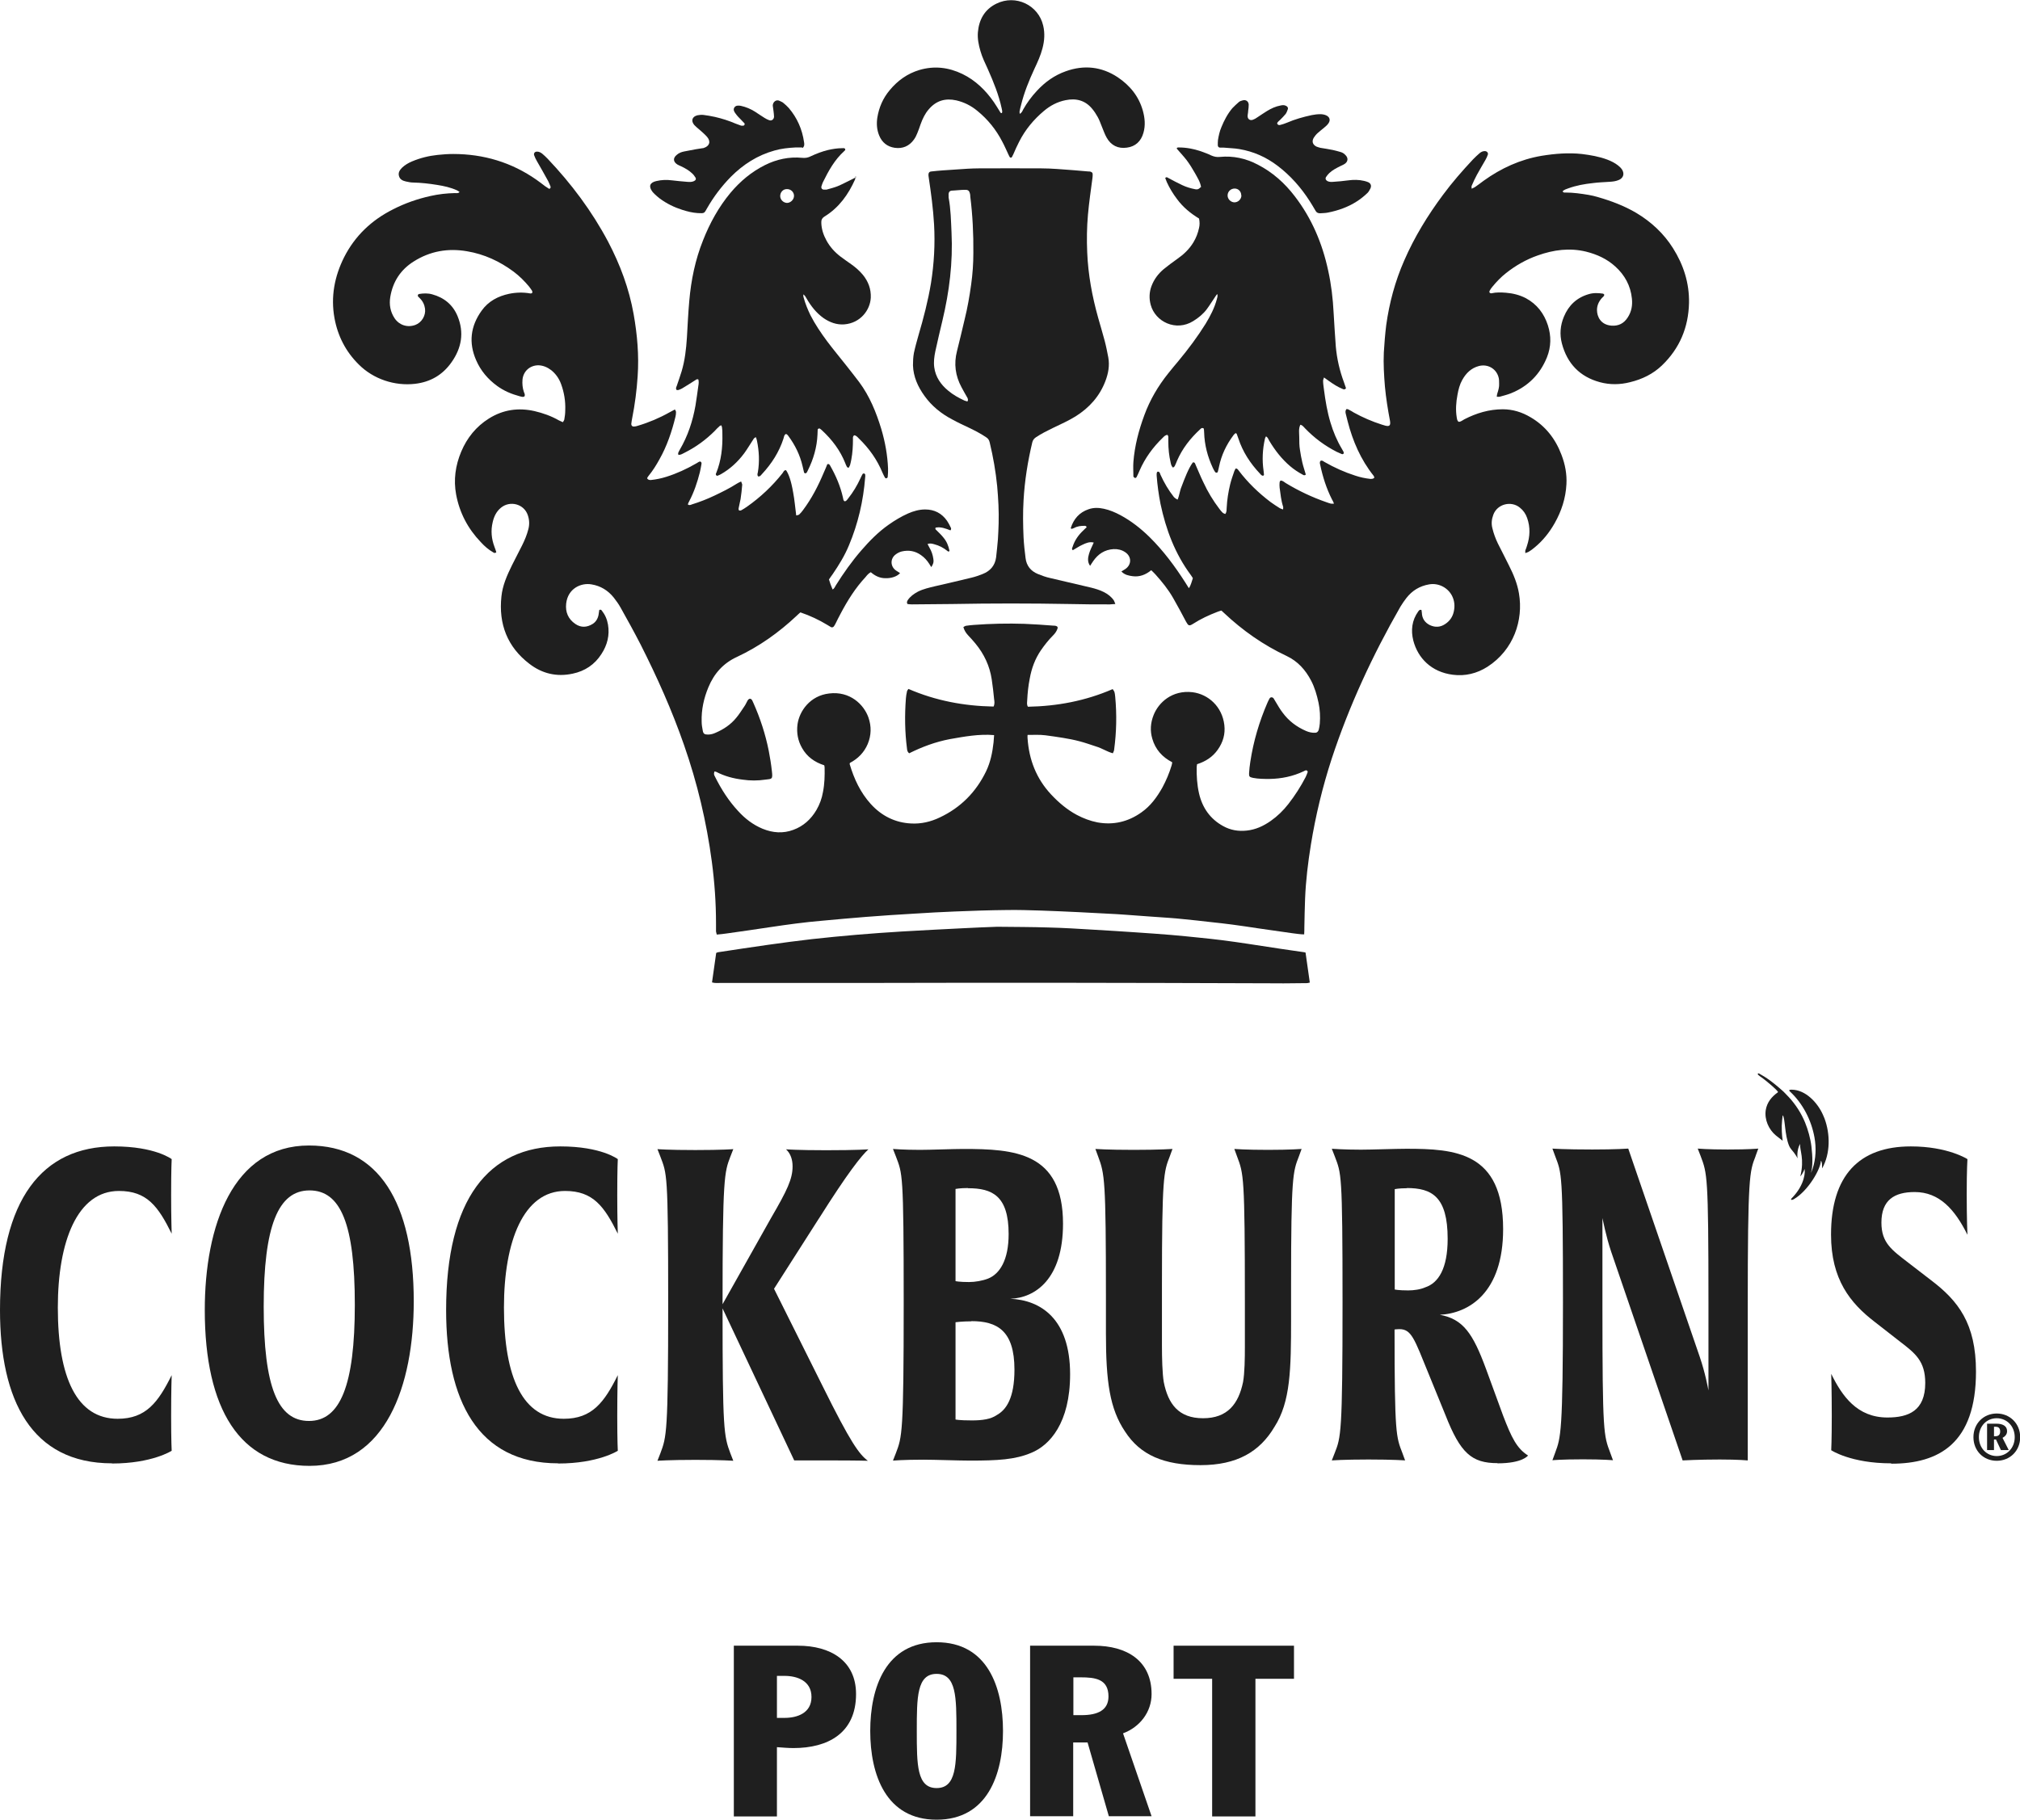
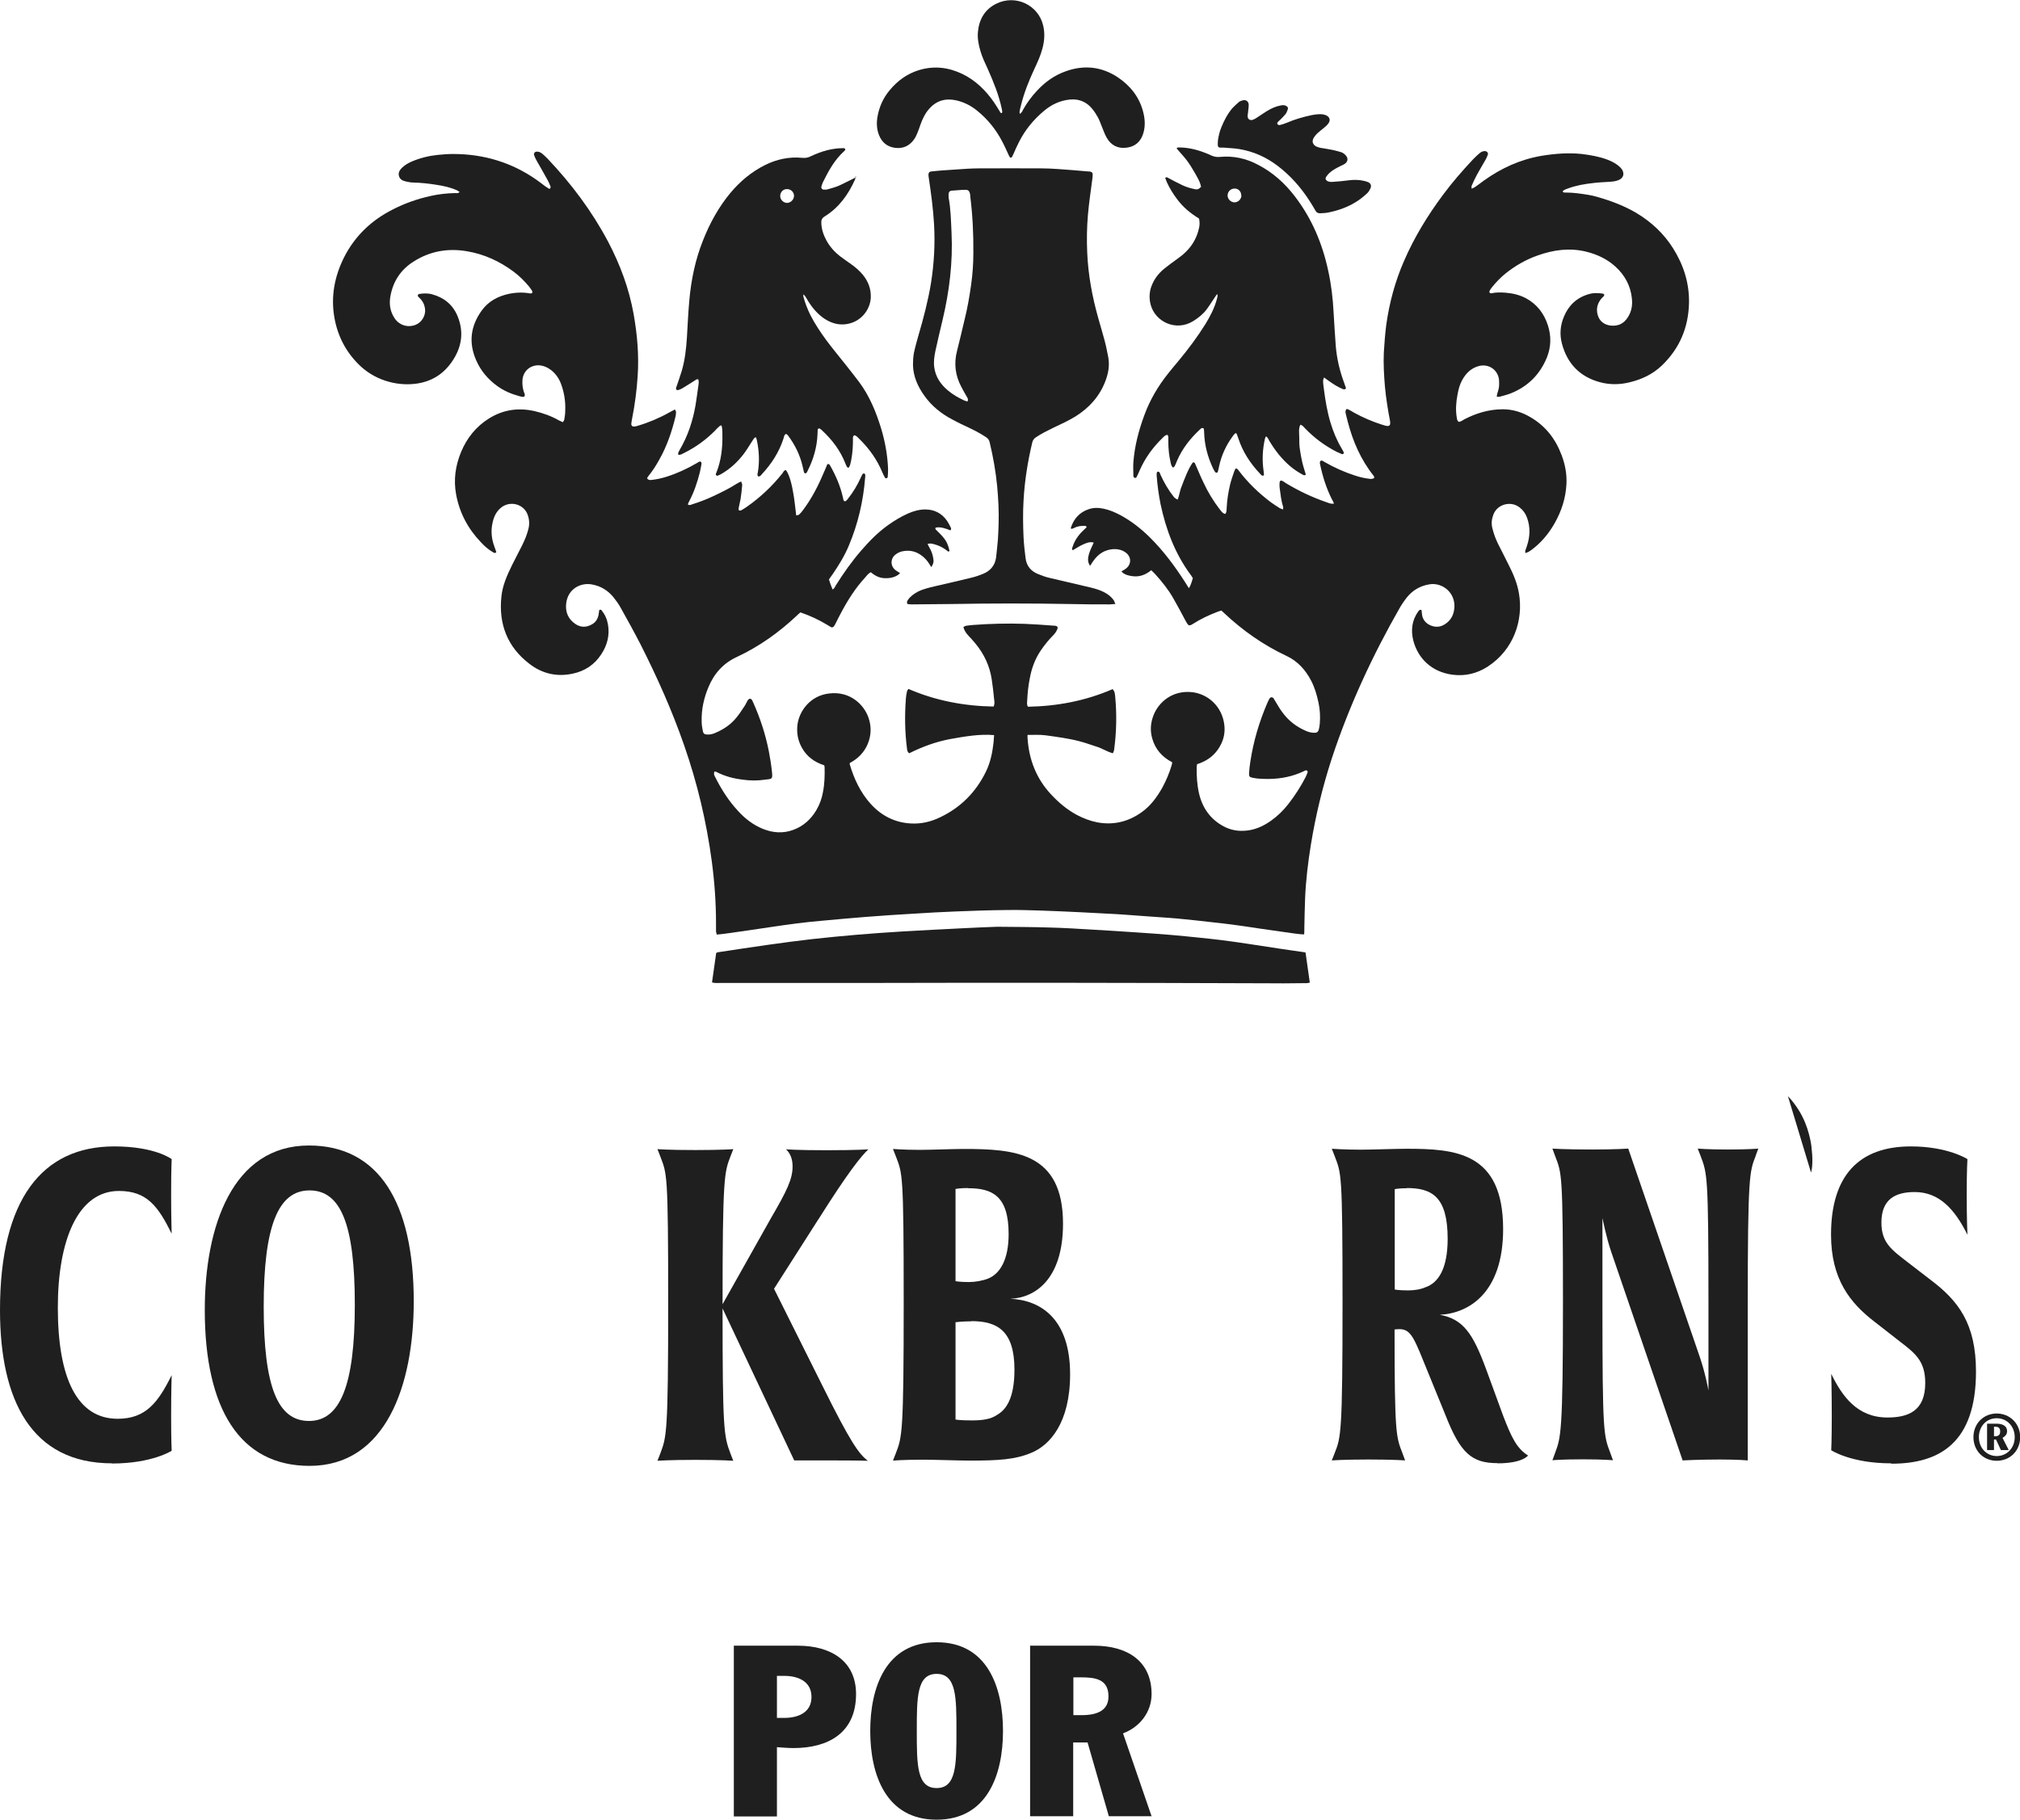
<svg xmlns="http://www.w3.org/2000/svg" viewBox="0 0 111.07 100.08">
  <defs>
    <style>.d{fill:#1f1f1f;}</style>
  </defs>
  <g id="a" />
  <g id="b">
    <g id="c">
      <g>
        <path class="d" d="M64.45,41.92c-.54-.28-.92-.7-1.09-1.29-.13-.44-.1-.87,.07-1.3,.27-.69,1.02-1.39,2.14-1.26,.87,.11,1.63,.79,1.75,1.8,.06,.5-.07,.95-.36,1.36-.28,.4-.67,.65-1.14,.8,0,.05-.02,.1-.02,.15-.01,.49,.02,.98,.13,1.46,.18,.78,.61,1.4,1.32,1.79,.41,.23,.85,.3,1.3,.25,.49-.05,.92-.25,1.32-.53,.37-.26,.69-.57,.97-.93,.36-.46,.68-.96,.95-1.48,.04-.09,.08-.18,.11-.27,.02-.06-.05-.12-.11-.1-.04,.01-.07,.03-.11,.05-.59,.28-1.22,.41-1.88,.42-.3,0-.61,0-.91-.06-.18-.04-.22-.07-.21-.25,.01-.22,.04-.43,.07-.64,.17-1.12,.49-2.2,.94-3.24,.04-.08,.07-.16,.12-.24,.05-.08,.16-.08,.22,0,.04,.06,.08,.14,.12,.2,.12,.2,.24,.41,.38,.59,.33,.45,.77,.78,1.28,1,.16,.07,.33,.11,.51,.1,.1,0,.16-.07,.19-.16,.03-.11,.05-.23,.06-.35,.03-.38,.01-.76-.07-1.14-.09-.42-.21-.84-.41-1.22-.31-.59-.73-1.06-1.34-1.35-1.28-.6-2.42-1.4-3.45-2.37-.04-.04-.09-.08-.14-.13-.07,.02-.15,.04-.22,.07-.47,.18-.92,.39-1.34,.66-.22,.14-.26,.1-.38-.11-.23-.44-.47-.88-.72-1.32-.27-.47-.61-.89-.97-1.29-.07-.08-.15-.15-.23-.23-.3,.25-.64,.38-1.02,.33-.22-.03-.44-.07-.62-.26,.08-.05,.14-.09,.21-.13,.36-.24,.36-.69,0-.93-.19-.13-.41-.18-.64-.17-.49,.03-.85,.27-1.12,.66-.05,.08-.11,.16-.17,.26-.16-.22-.12-.45-.06-.66,.06-.21,.17-.41,.26-.62-.23-.06-.43,.03-.62,.12-.18,.08-.35,.2-.53,.3-.08-.06-.03-.13-.01-.19,.11-.35,.32-.65,.59-.9,.06-.06,.12-.12,.18-.17-.02-.08-.08-.08-.12-.08-.2,0-.39,.02-.57,.12-.05,.02-.1,.04-.15,.05-.02-.03-.04-.05-.03-.06,.16-.49,.47-.85,.97-1.02,.28-.1,.56-.09,.84-.03,.33,.07,.63,.2,.93,.36,.59,.32,1.11,.73,1.59,1.2,.76,.75,1.39,1.6,1.96,2.49,.06,.1,.12,.2,.2,.32,.12-.17,.15-.36,.22-.55-.04-.06-.07-.12-.11-.17-.87-1.17-1.37-2.5-1.67-3.92-.1-.51-.17-1.02-.21-1.54-.01-.15,.01-.23,.07-.23,.1,0,.11,.1,.14,.17,.2,.44,.44,.85,.74,1.23q.06,.07,.2,.14c.1-.23,.12-.49,.22-.72,.09-.23,.17-.46,.27-.68,.1-.23,.21-.46,.35-.65,.11-.01,.12,.06,.14,.11,.15,.33,.28,.67,.44,.99,.24,.52,.53,1,.88,1.46,.05,.07,.11,.14,.17,.2,.04,.04,.1,.06,.15,.08,.09-.11,.07-.24,.08-.35,.02-.43,.09-.86,.19-1.28,.06-.25,.15-.49,.23-.73,.02-.05,.05-.1,.07-.14,.1-.01,.13,.06,.17,.11,.5,.66,1.09,1.23,1.75,1.73,.16,.12,.34,.23,.51,.34,.05,.03,.1,.04,.18,.07,0-.07,.02-.12,0-.16-.11-.34-.14-.69-.19-1.04-.01-.1-.01-.2,0-.29,0-.03,.03-.07,.05-.1,.12,0,.2,.08,.29,.14,.71,.43,1.45,.78,2.23,1.05,.08,.03,.17,.06,.25,.08,.04,.01,.09,0,.17,0-.04-.1-.07-.17-.11-.23-.31-.61-.51-1.25-.65-1.91-.02-.07-.04-.16,.03-.22,.09-.03,.14,.03,.21,.07,.54,.31,1.1,.56,1.69,.75,.27,.09,.55,.15,.83,.18,.08,0,.16,0,.22-.07-.01-.03-.02-.07-.04-.1-.71-.89-1.15-1.91-1.43-3-.03-.13-.07-.27-.1-.4-.02-.08-.04-.17,.03-.27,.04,0,.09,0,.13,.03,.1,.05,.19,.1,.28,.16,.49,.27,1,.49,1.53,.66,.07,.02,.13,.04,.2,.06,.23,.06,.3-.01,.26-.26-.12-.63-.22-1.25-.28-1.89-.05-.62-.09-1.25-.06-1.88,.03-.5,.07-1,.13-1.49,.17-1.23,.49-2.42,.99-3.56,.56-1.29,1.29-2.48,2.13-3.61,.51-.69,1.07-1.33,1.65-1.95,.11-.12,.24-.23,.36-.34,.08-.07,.18-.12,.29-.12,.11,0,.2,.09,.17,.19-.03,.1-.08,.2-.13,.29-.15,.27-.32,.54-.47,.82-.11,.2-.2,.4-.29,.61-.02,.04,0,.09,0,.16,.08-.04,.13-.06,.18-.09,.16-.11,.32-.23,.48-.35,.96-.69,2.01-1.17,3.18-1.37,.74-.12,1.48-.18,2.22-.1,.48,.06,.95,.14,1.4,.31,.21,.08,.41,.18,.59,.32,.08,.06,.16,.14,.22,.23,.14,.23,.07,.45-.16,.56-.17,.08-.36,.1-.54,.11-.3,.02-.61,.03-.91,.07-.46,.05-.91,.13-1.35,.29-.11,.04-.22,.07-.31,.16,.04,.09,.11,.07,.17,.07,.42,0,.84,.06,1.26,.13,.17,.03,.35,.07,.51,.12,.73,.21,1.45,.48,2.11,.87,.82,.49,1.51,1.13,2.02,1.94,.58,.92,.9,1.92,.88,3.01-.03,1.34-.51,2.5-1.49,3.44-.49,.47-1.09,.76-1.75,.92-.55,.14-1.11,.15-1.66,0-1.11-.3-1.8-1.03-2.09-2.13-.13-.5-.09-.99,.11-1.47,.26-.63,.71-1.05,1.36-1.24,.26-.08,.52-.07,.79-.03,.02,0,.04,.03,.07,.05,0,.1-.08,.13-.13,.19-.17,.19-.27,.41-.27,.66,0,.36,.2,.81,.79,.86,.39,.03,.69-.12,.9-.45,.21-.32,.27-.67,.23-1.04-.07-.7-.39-1.29-.91-1.76-.46-.42-1.01-.67-1.61-.82-.91-.22-1.79-.1-2.66,.21-.63,.22-1.21,.55-1.74,.97-.28,.22-.52,.47-.75,.75-.06,.07-.11,.14-.15,.22-.02,.03-.02,.08,0,.11,.02,.02,.07,.04,.1,.03,.26-.06,.53-.05,.79-.03,.38,.03,.75,.12,1.1,.3,.61,.33,1,.84,1.21,1.49,.19,.59,.18,1.18-.05,1.76-.38,.94-1.04,1.6-1.98,1.98-.2,.08-.41,.13-.62,.19-.04,.01-.09,0-.16,0,.01-.08,.01-.13,.03-.18,.06-.18,.11-.36,.1-.54,0-.13,0-.26-.04-.38-.14-.46-.6-.71-1.07-.59-.42,.11-.71,.39-.92,.77-.14,.25-.21,.53-.26,.81-.08,.42-.11,.84-.04,1.26,.02,.09,.02,.18,.11,.23,.12,0,.21-.09,.31-.14,.66-.34,1.36-.55,2.11-.55,.55,0,1.06,.16,1.53,.44,.82,.48,1.37,1.19,1.7,2.07,.2,.52,.3,1.06,.27,1.61-.04,.77-.27,1.48-.65,2.15-.29,.51-.65,.96-1.1,1.33-.1,.09-.22,.17-.33,.24-.05,.03-.11,.04-.18,.07,0-.06-.01-.11,0-.15,.03-.08,.07-.16,.09-.25,.17-.51,.19-1.02,.01-1.53-.08-.23-.21-.42-.4-.57-.47-.39-1.24-.21-1.46,.39-.09,.24-.12,.49-.05,.75,.07,.29,.17,.56,.3,.83,.2,.4,.41,.8,.61,1.21,.25,.49,.46,1,.55,1.54,.25,1.47-.29,3.1-1.73,4.03-.58,.37-1.23,.53-1.91,.44-1.18-.15-1.92-.92-2.17-1.88-.14-.56-.08-1.11,.27-1.6,.04-.05,.08-.12,.18-.08,0,.04,.02,.1,.02,.15,.01,.31,.16,.54,.44,.68,.3,.14,.59,.12,.86-.07,.25-.17,.4-.4,.46-.69,.06-.28,.04-.56-.09-.83-.23-.47-.75-.74-1.27-.65-.52,.09-.93,.34-1.25,.75-.12,.15-.23,.32-.33,.48-1.53,2.67-2.82,5.45-3.78,8.37-.5,1.54-.88,3.11-1.14,4.71-.16,.99-.28,1.98-.32,2.98-.02,.52-.03,1.04-.04,1.56,0,.13,0,.25-.01,.4-.22,0-.42-.04-.62-.06-.63-.09-1.26-.18-1.89-.27-.48-.07-.97-.15-1.45-.21-.4-.05-.8-.1-1.2-.14-.5-.06-.99-.11-1.49-.16-.26-.03-.53-.05-.79-.07-.38-.03-.76-.05-1.14-.08-.41-.03-.82-.06-1.23-.09-.33-.02-.66-.05-1-.06-.51-.03-1.02-.05-1.53-.08-.71-.03-1.41-.07-2.12-.09-.63-.02-1.26-.04-1.88-.03-.95,.01-1.9,.04-2.85,.08-.75,.03-1.51,.07-2.26,.12-.89,.05-1.78,.11-2.67,.18-.8,.06-1.6,.14-2.4,.21-.95,.08-1.89,.21-2.83,.35-.8,.12-1.61,.24-2.41,.35-.17,.03-.35,.04-.54,.06-.01-.06-.03-.11-.04-.17,0-.15,0-.29,0-.44,0-1.14-.08-2.27-.23-3.4-.29-2.19-.8-4.33-1.53-6.42-.66-1.9-1.48-3.73-2.39-5.53-.35-.68-.72-1.35-1.09-2.01-.11-.2-.24-.38-.38-.56-.32-.4-.73-.65-1.23-.73-.58-.1-1.3,.23-1.39,1.06-.05,.46,.11,.85,.51,1.12,.31,.21,.63,.19,.94,0,.18-.11,.29-.29,.33-.5,.01-.09,.03-.19,.04-.27,.07-.04,.11-.01,.14,.03,.18,.23,.29,.48,.34,.77,.1,.59-.04,1.13-.36,1.62-.37,.58-.91,.94-1.58,1.08-.88,.19-1.68,0-2.38-.54-1.22-.93-1.7-2.2-1.54-3.7,.06-.61,.31-1.17,.58-1.72,.18-.37,.38-.73,.56-1.1,.14-.28,.26-.57,.34-.88,.07-.26,.06-.52-.03-.78-.21-.62-.98-.81-1.47-.41-.26,.21-.39,.49-.46,.8-.11,.46-.07,.91,.1,1.36,.04,.1,.07,.2,.1,.29-.07,.07-.12,.04-.17,.01-.26-.15-.48-.34-.68-.56-.71-.74-1.17-1.61-1.36-2.62-.15-.81-.04-1.6,.28-2.36,.32-.76,.82-1.38,1.52-1.82,.78-.49,1.62-.61,2.51-.41,.47,.11,.92,.27,1.34,.51,.07,.04,.14,.06,.22,.1,.03-.06,.08-.11,.08-.16,.03-.16,.05-.33,.05-.5,.02-.49-.06-.98-.23-1.44-.11-.3-.29-.56-.54-.76-.21-.16-.44-.26-.7-.27-.47,0-.83,.32-.88,.78-.02,.24,0,.47,.08,.7,.03,.07,.07,.14,.03,.23-.09,.06-.19,.01-.28-.01-.44-.12-.85-.29-1.22-.56-.51-.37-.91-.84-1.16-1.42-.42-.96-.31-1.87,.3-2.72,.37-.52,.9-.8,1.51-.93,.39-.08,.78-.09,1.17-.02,.03,0,.08,0,.1-.03,.02-.03,.01-.08,0-.11-.05-.08-.11-.16-.17-.24-.25-.3-.53-.58-.85-.82-.77-.57-1.61-.96-2.56-1.12-1.05-.18-2.03-.01-2.93,.56-.72,.45-1.15,1.11-1.29,1.95-.07,.42,0,.82,.24,1.18,.26,.38,.71,.52,1.14,.36,.35-.13,.58-.52,.53-.89-.03-.22-.12-.41-.28-.57-.03-.03-.07-.07-.1-.1-.04-.05-.01-.13,.05-.14,.24-.04,.49-.05,.73,.02,.65,.18,1.13,.57,1.39,1.2,.37,.9,.22,1.75-.33,2.53-.49,.7-1.16,1.09-2.01,1.19-1.12,.13-2.29-.26-3.09-1.06-.72-.71-1.16-1.57-1.34-2.56-.21-1.17,0-2.28,.53-3.34,.6-1.18,1.51-2.04,2.68-2.63,.66-.34,1.35-.58,2.07-.74,.44-.1,.89-.15,1.34-.16,.08,0,.18,.03,.26-.06-.05-.03-.09-.07-.14-.09-.35-.16-.72-.24-1.1-.3-.43-.07-.87-.12-1.31-.13-.14,0-.27-.03-.41-.06-.17-.04-.32-.11-.37-.29-.06-.19,.04-.34,.17-.47,.16-.15,.35-.26,.54-.34,.45-.19,.93-.31,1.42-.36,.28-.03,.57-.05,.85-.05,1.67,0,3.21,.46,4.58,1.42,.16,.11,.31,.23,.47,.35,.08,.06,.16,.1,.23,.15,.08-.03,.08-.09,.07-.13-.04-.1-.08-.2-.13-.3-.2-.37-.41-.73-.62-1.1-.06-.1-.11-.21-.15-.32-.04-.12,.05-.21,.17-.2,.1,0,.19,.05,.27,.11,.1,.09,.21,.18,.3,.28,1.31,1.38,2.44,2.89,3.33,4.57,.66,1.26,1.15,2.57,1.4,3.98,.2,1.13,.3,2.27,.22,3.42-.05,.77-.15,1.54-.3,2.3-.02,.11-.04,.21-.05,.32,0,.09,.06,.15,.15,.14,.07,0,.13-.02,.2-.04,.61-.18,1.2-.43,1.75-.74,.09-.05,.19-.1,.3-.16,.03,.06,.06,.1,.06,.14,0,.09-.01,.18-.03,.26-.2,.82-.47,1.62-.89,2.36-.17,.31-.36,.61-.58,.88-.04,.04-.06,.09-.09,.14,.05,.1,.13,.1,.21,.1,.29-.03,.58-.09,.86-.18,.57-.18,1.11-.43,1.63-.73,.05-.03,.1-.06,.15-.09,.02-.01,.04-.01,.06-.02,.08,.02,.09,.08,.08,.14-.03,.15-.05,.31-.09,.46-.14,.55-.32,1.09-.59,1.6-.03,.05-.05,.1-.07,.16,.08,.07,.15,.03,.23,0,.42-.13,.83-.29,1.23-.48,.42-.2,.83-.4,1.22-.65,.07-.05,.15-.08,.25-.13,.02,.07,.06,.13,.06,.18-.02,.26-.05,.53-.09,.79-.03,.17-.08,.34-.11,.52,0,.03,0,.09,.03,.1,.03,.02,.08,.01,.11,0,.11-.06,.22-.13,.32-.2,.74-.52,1.4-1.14,1.96-1.85,.05-.07,.08-.17,.19-.16,.14,.2,.28,.57,.39,1.22,.08,.41,.11,.83,.17,1.27,.06-.02,.12-.02,.16-.05,.08-.07,.15-.16,.21-.24,.48-.64,.84-1.34,1.15-2.08,.07-.15,.13-.3,.19-.45,.09-.03,.12,.02,.15,.07,.32,.56,.57,1.14,.71,1.77,.02,.07,.01,.16,.09,.2,.1,0,.14-.09,.2-.16,.27-.34,.49-.71,.67-1.1,.04-.08,.07-.16,.12-.24,.01-.02,.05-.03,.08-.03,.02,0,.05,.03,.06,.05,.01,.06,.01,.12,0,.17-.1,1.29-.39,2.54-.89,3.73-.23,.56-.55,1.08-.89,1.58-.07,.1-.14,.19-.21,.3,.05,.18,.12,.36,.2,.55,.1-.05,.13-.15,.18-.23,.42-.67,.88-1.32,1.4-1.92,.45-.52,.93-1.01,1.5-1.41,.34-.24,.69-.45,1.07-.62,.3-.13,.61-.22,.94-.22,.51,0,.91,.21,1.2,.62,.08,.12,.15,.25,.21,.38,.02,.04,.03,.09-.02,.15-.26-.1-.53-.21-.82-.15-.03,.09,.02,.11,.05,.14,.13,.13,.27,.26,.38,.4,.19,.23,.27,.43,.34,.74-.04,.05-.08,.04-.12,0-.22-.18-.46-.3-.73-.37-.11-.03-.22-.06-.36-.01,.04,.07,.07,.13,.1,.19,.12,.2,.19,.41,.22,.63,.03,.18,0,.26-.11,.45-.04-.06-.08-.11-.11-.17-.12-.19-.27-.36-.46-.49-.32-.23-.68-.29-1.06-.2-.12,.03-.24,.09-.34,.17-.3,.23-.29,.66,.03,.88,.07,.05,.15,.09,.22,.14-.17,.19-.48,.29-.81,.28-.31,0-.57-.13-.8-.33-.13,.07-.21,.17-.29,.27-.56,.6-.99,1.29-1.37,2.01-.1,.18-.19,.37-.28,.55-.03,.05-.05,.1-.09,.15-.04,.05-.1,.07-.16,.04-.07-.04-.14-.08-.2-.12-.46-.28-.95-.51-1.48-.69-.07,.06-.14,.12-.21,.19-.98,.92-2.06,1.69-3.28,2.26-.76,.35-1.26,.92-1.57,1.67-.25,.6-.39,1.23-.37,1.89,0,.17,.03,.33,.06,.49,.03,.18,.1,.22,.29,.22,.15,0,.29-.04,.42-.1,.44-.19,.83-.45,1.13-.82,.17-.2,.31-.43,.46-.65,.07-.1,.11-.21,.17-.31,.08-.12,.18-.12,.25,0,.02,.04,.04,.09,.06,.13,.38,.85,.67,1.74,.85,2.65,.07,.36,.13,.73,.17,1.1,.06,.49,0,.43-.37,.48-.41,.06-.82,.06-1.23,0-.51-.06-1-.19-1.46-.43-.02-.01-.05-.01-.1-.02,0,.05-.03,.09-.02,.14,0,.06,.04,.11,.06,.16,.34,.68,.74,1.31,1.26,1.87,.38,.42,.82,.76,1.35,.98,.56,.23,1.13,.27,1.69,.06,.55-.2,.97-.58,1.27-1.09,.18-.31,.3-.64,.36-.99,.09-.45,.1-.9,.09-1.35,0-.04-.01-.07-.02-.12-.53-.17-.95-.47-1.22-.95-.23-.4-.31-.84-.25-1.3,.1-.73,.69-1.58,1.74-1.7,1.13-.14,1.9,.59,2.16,1.32,.17,.49,.16,.98-.04,1.46-.2,.47-.54,.81-.98,1.04,0,.03-.02,.05-.01,.07,.24,.81,.59,1.56,1.16,2.19,.59,.65,1.34,1.03,2.22,1.07,.54,.03,1.07-.09,1.57-.33,1.15-.54,2-1.4,2.55-2.54,.24-.5,.35-1.04,.41-1.59,.01-.12,.02-.25,.03-.4-.83-.07-1.63,.08-2.43,.22-.79,.15-1.54,.43-2.24,.78-.11-.09-.11-.18-.12-.26-.12-.92-.13-1.84-.06-2.76,.01-.13,.03-.25,.06-.38,0-.04,.04-.08,.08-.14,1.5,.65,3.06,.94,4.68,.97,.07-.14,.05-.28,.03-.41-.03-.36-.08-.72-.13-1.08-.11-.74-.42-1.4-.9-1.98-.13-.16-.27-.31-.41-.46-.11-.12-.2-.26-.25-.44,.05-.03,.09-.06,.13-.07,.14-.02,.29-.04,.44-.05,.93-.07,1.86-.09,2.79-.06,.53,.02,1.06,.06,1.59,.1,.04,0,.08,0,.12,.01,.1,.02,.14,.08,.1,.17-.05,.14-.14,.26-.24,.36-.25,.25-.47,.53-.67,.82-.32,.47-.51,.99-.61,1.55-.08,.4-.12,.79-.14,1.19,0,.11-.04,.23,.04,.36,1.61-.03,3.16-.32,4.66-.97,.03,.05,.07,.09,.09,.14,.03,.09,.04,.19,.05,.29,.09,.97,.07,1.94-.06,2.9,0,.06-.04,.12-.07,.2-.33-.09-.6-.28-.91-.37-.31-.1-.61-.21-.92-.29-.3-.08-.61-.14-.92-.19-.32-.05-.64-.1-.96-.14-.32-.04-.64-.02-.98-.02,0,.08-.01,.14,0,.19,.08,1.17,.48,2.21,1.29,3.08,.42,.45,.88,.84,1.42,1.13,.36,.19,.73,.33,1.13,.41,.88,.16,1.69-.03,2.42-.55,.5-.35,.85-.83,1.15-1.36,.21-.39,.38-.79,.51-1.22,.01-.04,.02-.07,.03-.13" />
        <path class="d" d="M61.33,33.22c-.13,0-.22,.02-.3,.02-.74,0-1.47,0-2.21-.02-2.16-.04-4.31-.04-6.47,0-.74,.01-1.47,.01-2.21,.02-.09,0-.17-.01-.24-.02-.06-.09-.02-.15,.01-.21,.14-.21,.34-.35,.56-.47,.3-.15,.62-.22,.95-.3,.67-.15,1.33-.31,2-.47,.21-.05,.41-.12,.61-.2,.41-.16,.68-.46,.74-.91,.04-.33,.07-.66,.1-.99,.02-.29,.03-.59,.04-.88,.02-.69-.02-1.37-.08-2.05-.08-.81-.22-1.61-.41-2.4-.03-.14-.09-.23-.21-.3-.28-.19-.59-.35-.9-.5-.32-.15-.64-.3-.95-.47-.61-.32-1.13-.74-1.53-1.3-.36-.5-.61-1.05-.63-1.68,0-.22,.01-.45,.05-.67,.07-.33,.16-.65,.25-.97,.28-.95,.53-1.91,.69-2.88,.17-1.07,.23-2.14,.17-3.22-.05-.88-.17-1.76-.3-2.63,0-.03-.01-.06-.01-.09,0-.12,.04-.19,.16-.2,.21-.02,.43-.05,.64-.06,.45-.03,.9-.06,1.35-.09,.21-.01,.41-.02,.62-.02,1.15,0,2.29-.01,3.44,0,.59,0,1.17,.06,1.76,.1,.27,.02,.55,.05,.82,.07,.05,0,.1,0,.14,.02,.06,.02,.1,.06,.1,.13s0,.14-.01,.2c-.09,.68-.19,1.36-.25,2.04-.06,.68-.07,1.37-.04,2.06,.05,1.22,.27,2.41,.6,3.59,.12,.43,.25,.85,.36,1.27,.08,.3,.14,.61,.2,.92,.08,.45,0,.88-.16,1.3-.32,.84-.89,1.47-1.64,1.94-.39,.24-.81,.43-1.23,.63-.33,.16-.65,.32-.95,.52-.1,.07-.17,.15-.2,.28-.25,1.05-.42,2.11-.48,3.19-.04,.68-.03,1.35,0,2.03,.02,.38,.06,.76,.11,1.14,.05,.43,.29,.72,.68,.88,.22,.09,.44,.17,.67,.22,.75,.18,1.5,.35,2.26,.53,.24,.06,.47,.13,.69,.24,.22,.11,.42,.26,.56,.47,.03,.05,.04,.11,.08,.2m-8.13-11.16c.04-.07,.02-.12,0-.18-.11-.2-.23-.39-.33-.59-.34-.63-.43-1.29-.25-1.99,.15-.58,.28-1.16,.42-1.74,.16-.64,.27-1.28,.36-1.93,.08-.57,.12-1.15,.12-1.73,.01-1.04-.04-2.08-.17-3.11,0-.04,0-.08-.01-.12-.04-.19-.1-.25-.3-.24-.2,0-.41,.03-.62,.04-.18,0-.28,.04-.26,.29,0,.03,0,.06,0,.09,.12,.64,.13,1.29,.16,1.93,.08,1.64-.12,3.25-.5,4.84-.13,.56-.27,1.12-.39,1.69-.06,.29-.1,.58-.06,.88,.07,.53,.36,.95,.76,1.28,.27,.23,.58,.4,.9,.55,.05,.02,.11,.03,.16,.05" />
        <path class="d" d="M66.04,10.29c-.04-.28-.2-.52-.33-.76-.14-.25-.29-.49-.46-.72-.17-.22-.37-.43-.55-.64,.02-.07,.08-.06,.12-.06,.42,0,.82,.08,1.21,.21,.19,.07,.39,.14,.57,.23,.16,.07,.31,.1,.48,.08,.73-.07,1.42,.08,2.07,.42,.82,.42,1.49,1.02,2.04,1.74,.94,1.22,1.52,2.6,1.84,4.09,.17,.77,.26,1.54,.3,2.33,.04,.62,.07,1.23,.12,1.85,.06,.67,.21,1.33,.45,1.97,.04,.11,.08,.22,.11,.32-.06,.09-.13,.07-.19,.04-.27-.11-.5-.26-.74-.43-.09-.06-.17-.12-.28-.2-.02,.08-.05,.13-.05,.18,0,.17,.03,.33,.05,.5,.08,.61,.18,1.22,.36,1.81,.15,.5,.35,.98,.62,1.43,.03,.06,.07,.12,.1,.18,0,.02,0,.04,.01,.06-.02,.06-.07,.07-.12,.05-.09-.04-.18-.08-.27-.12-.65-.33-1.23-.76-1.74-1.29-.07-.07-.13-.17-.26-.2-.11,.23-.06,.46-.06,.69,0,.23,0,.47,.04,.7,.03,.23,.08,.46,.13,.69,.05,.22,.13,.44,.19,.66-.07,.07-.13,.03-.18,0-.24-.13-.47-.28-.68-.46-.47-.4-.84-.88-1.15-1.4-.05-.08-.07-.18-.18-.24-.02,.04-.04,.07-.05,.1-.14,.6-.17,1.2-.08,1.81,.01,.07,.01,.14,.02,.2,0,.01-.02,.03-.03,.05-.1,.02-.14-.06-.19-.11-.53-.56-.95-1.2-1.19-1.94-.03-.08-.06-.17-.09-.25,0-.01-.03-.02-.06-.04-.04,.04-.09,.07-.12,.12-.39,.52-.66,1.09-.79,1.72-.02,.09-.04,.19-.07,.29,0,.02-.04,.05-.06,.05-.02,0-.06-.01-.08-.03-.05-.07-.09-.15-.13-.23-.29-.62-.46-1.27-.48-1.95,0-.08-.01-.15-.02-.22-.1-.07-.16,0-.21,.05-.53,.49-.97,1.05-1.26,1.72-.04,.1-.08,.2-.13,.3-.02,.03-.05,.05-.09,.08-.09-.08-.11-.18-.13-.27-.09-.38-.13-.77-.13-1.17,0-.09,0-.18,0-.26,0-.03-.03-.07-.04-.1-.12,0-.19,.08-.26,.15-.54,.52-.98,1.12-1.28,1.81-.05,.12-.1,.23-.16,.35-.01,.03-.07,.07-.09,.06-.04-.02-.09-.06-.09-.09,0-.26-.02-.53,0-.79,.07-.89,.29-1.73,.6-2.57,.31-.85,.76-1.61,1.32-2.31,.18-.23,.37-.45,.56-.68,.54-.65,1.04-1.32,1.49-2.04,.26-.43,.49-.87,.62-1.36,.02-.08,.06-.17,.02-.28-.04,.05-.07,.08-.09,.12-.16,.23-.31,.48-.48,.71-.2,.27-.46,.48-.75,.66-.95,.59-2.09,.04-2.34-.9-.09-.34-.08-.68,.04-1.01,.14-.38,.37-.69,.68-.95,.23-.19,.48-.37,.73-.55,.36-.25,.67-.54,.9-.92,.15-.25,.25-.51,.31-.79,.04-.16,.04-.33,0-.52-.46-.28-.88-.62-1.21-1.07-.22-.29-.41-.6-.56-.93-.03-.08-.06-.16-.09-.23,.08-.08,.13-.02,.17,0,.25,.13,.5,.27,.76,.39,.23,.11,.47,.18,.73,.23,.1,.02,.19,0,.27-.1m2.25,.43c0-.21-.16-.37-.36-.37-.22,0-.39,.17-.39,.38,0,.2,.17,.37,.37,.38,.21,0,.39-.17,.39-.39" />
        <path class="d" d="M47.04,9.69c-.01,.09-.01,.13-.02,.17-.37,.83-.88,1.55-1.67,2.04-.15,.09-.2,.2-.19,.36,.01,.35,.12,.67,.29,.98,.19,.34,.44,.62,.75,.86,.2,.15,.4,.29,.6,.43,.24,.17,.46,.36,.65,.59,.29,.36,.45,.77,.43,1.25-.03,.67-.56,1.4-1.46,1.47-.42,.03-.79-.11-1.13-.34-.41-.29-.71-.68-.95-1.1-.04-.07-.08-.15-.17-.21,0,.06,0,.13,.02,.18,.09,.33,.22,.65,.37,.96,.26,.51,.58,.98,.92,1.44,.33,.44,.68,.86,1.02,1.29,.25,.32,.5,.63,.74,.95,.58,.78,.94,1.67,1.22,2.59,.21,.71,.34,1.43,.37,2.17,0,.16,0,.31-.02,.47,0,.03-.05,.06-.08,.07-.02,0-.06-.02-.07-.04-.05-.09-.09-.17-.13-.26-.3-.73-.74-1.35-1.31-1.9-.07-.07-.14-.16-.25-.17-.09,.06-.07,.14-.07,.22,0,.37-.02,.74-.09,1.11-.02,.1-.04,.21-.07,.31-.02,.05-.05,.1-.07,.14-.08,.01-.1-.04-.12-.08-.03-.05-.05-.11-.07-.16-.28-.71-.73-1.3-1.28-1.81-.04-.03-.07-.07-.11-.09-.05-.04-.13,0-.13,.06,0,.09-.01,.18-.01,.26-.03,.69-.22,1.35-.53,1.97-.02,.04-.04,.09-.07,.13-.02,.02-.05,.04-.08,.03-.02,0-.06-.03-.06-.05-.03-.11-.05-.23-.08-.34-.14-.61-.41-1.16-.78-1.66-.02-.03-.05-.06-.08-.09-.01-.01-.03-.01-.06-.02-.1,.05-.1,.16-.13,.25-.24,.74-.65,1.38-1.18,1.95-.06,.06-.1,.15-.22,.13-.05-.07-.03-.15-.01-.22,.1-.59,.07-1.17-.05-1.75-.01-.06-.03-.11-.06-.19-.04,.03-.09,.05-.11,.08-.18,.27-.34,.55-.53,.81-.35,.47-.77,.86-1.28,1.15-.07,.04-.14,.07-.21,.09-.02,0-.06-.04-.07-.07,0-.02,0-.06,.02-.08,.28-.69,.36-1.42,.34-2.16,0-.12,0-.23-.02-.35,0-.04-.02-.07-.04-.12-.05,.02-.09,.03-.11,.06-.09,.08-.17,.16-.25,.25-.49,.49-1.04,.89-1.66,1.2-.1,.05-.2,.12-.34,.12,0-.04-.02-.08-.01-.11,.02-.06,.06-.12,.09-.18,.44-.75,.71-1.57,.86-2.42,.06-.37,.11-.74,.16-1.1,.02-.11,.03-.23,0-.34-.08-.04-.12,.01-.17,.04-.24,.15-.48,.31-.72,.45-.07,.04-.14,.07-.21,.09-.03,.01-.06,0-.09,0-.07-.07-.03-.15,0-.22,.09-.27,.19-.54,.27-.81,.18-.6,.25-1.23,.29-1.85,.04-.67,.07-1.35,.13-2.02,.1-1.15,.33-2.27,.76-3.34,.37-.94,.86-1.83,1.51-2.61,.53-.63,1.15-1.15,1.89-1.52,.64-.32,1.33-.47,2.05-.4,.17,.02,.33-.01,.48-.09,.3-.14,.61-.26,.94-.34,.26-.06,.52-.1,.78-.1,.06,0,.12-.02,.16,.04,.03,.06-.02,.09-.05,.12-.53,.48-.86,1.08-1.17,1.71-.03,.07-.06,.15-.08,.22-.03,.1,.02,.18,.13,.19,.05,0,.1,0,.14,0,.21-.06,.42-.11,.62-.19,.24-.1,.48-.23,.71-.34,.09-.04,.17-.09,.31-.16m-4.18,1.04c0,.2,.17,.37,.37,.38,.2,0,.39-.18,.39-.39,0-.21-.18-.38-.4-.37-.21,0-.36,.18-.36,.38" />
        <path class="d" d="M71.79,52.42c.08,.54,.15,1.07,.23,1.62-.04,0-.1,.03-.15,.03-.58,0-1.16,.02-1.73,.01-4.11-.01-8.22-.03-12.32-.03-3.39,0-6.78,0-10.18,.01-2.67,0-5.33,0-8,0-.16,0-.33,.02-.49-.03,.08-.54,.15-1.07,.23-1.62,.02,0,.07-.04,.11-.04,.92-.14,1.84-.28,2.76-.41,.8-.11,1.59-.22,2.39-.31,.82-.09,1.64-.17,2.46-.24,.83-.07,1.66-.13,2.49-.18,1.12-.07,2.25-.12,3.38-.18,.62-.03,1.23-.06,1.85-.08,.02,0,.04,0,.06,0,.93,.01,1.86,.01,2.79,.04,.81,.02,1.63,.07,2.44,.12,.79,.04,1.58,.1,2.38,.15,.64,.04,1.27,.09,1.91,.14,.52,.04,1.03,.1,1.55,.15,.42,.04,.84,.09,1.26,.14,.48,.06,.95,.13,1.42,.2,.59,.09,1.18,.18,1.77,.27,.43,.07,.87,.12,1.31,.19,.04,0,.07,.03,.1,.04" />
        <path class="d" d="M55.09,6.22c.04-.09,0-.17-.01-.25-.16-.75-.45-1.46-.76-2.16-.15-.33-.31-.65-.41-1-.1-.34-.17-.69-.14-1.04,.06-.7,.38-1.26,1.02-1.57,1.06-.52,2.31,.08,2.57,1.21,.1,.42,.07,.84-.04,1.25-.1,.39-.27,.76-.44,1.12-.3,.65-.57,1.31-.74,2.01-.03,.11-.06,.23-.08,.34,0,.03,0,.07,.01,.13,.12-.06,.15-.16,.19-.24,.21-.37,.46-.71,.75-1.02,.45-.49,.97-.86,1.59-1.08,1-.36,1.97-.26,2.86,.33,.67,.45,1.16,1.05,1.38,1.84,.11,.4,.15,.81,.03,1.22-.13,.46-.44,.75-.91,.81-.48,.07-.87-.12-1.11-.55-.11-.19-.18-.41-.27-.62-.07-.17-.13-.35-.22-.51-.09-.16-.19-.32-.31-.46-.38-.46-.88-.59-1.46-.47-.45,.09-.85,.3-1.2,.6-.56,.47-1.02,1.03-1.35,1.68-.12,.23-.22,.46-.32,.69-.03,.05-.05,.11-.08,.16-.02,.04-.1,.04-.12,0-.03-.05-.05-.1-.08-.16-.11-.23-.21-.47-.33-.69-.34-.66-.8-1.23-1.38-1.7-.34-.28-.72-.47-1.15-.57-.6-.13-1.1,.01-1.51,.49-.21,.24-.34,.52-.45,.82-.06,.17-.11,.33-.18,.49-.05,.13-.11,.25-.19,.36-.26,.36-.62,.51-1.05,.45-.41-.06-.7-.29-.86-.68-.13-.32-.15-.65-.1-.98,.09-.56,.31-1.07,.68-1.51,.44-.53,.97-.91,1.63-1.11,.82-.24,1.6-.15,2.37,.22,.72,.35,1.28,.9,1.73,1.55,.12,.17,.22,.35,.33,.52,.02,.04,.04,.09,.11,.08" />
        <path class="d" d="M70.23,6.8c.03,.08,.1,.09,.17,.07,.12-.03,.24-.07,.36-.12,.44-.19,.9-.32,1.37-.42,.15-.03,.31-.05,.47-.05,.1,0,.22,.02,.31,.06,.21,.09,.26,.27,.13,.45-.06,.09-.15,.16-.23,.23-.12,.1-.25,.2-.36,.3-.08,.07-.15,.16-.21,.25-.12,.2-.07,.38,.14,.49,.07,.03,.15,.05,.22,.07,.23,.04,.46,.07,.69,.12,.14,.03,.28,.07,.42,.11,.12,.03,.21,.1,.29,.19,.13,.14,.12,.32-.03,.44-.08,.06-.17,.1-.26,.14-.22,.11-.44,.22-.62,.39-.07,.07-.13,.14-.18,.22-.05,.09-.01,.17,.08,.22,.1,.05,.21,.05,.32,.04,.27-.02,.55-.04,.82-.08,.29-.04,.59-.04,.88,.03,.08,.02,.15,.04,.22,.07,.15,.07,.19,.2,.12,.35-.05,.1-.11,.21-.2,.28-.17,.16-.36,.31-.55,.43-.48,.31-1.02,.5-1.58,.61-.14,.03-.29,.03-.44,.04-.11,0-.19-.04-.24-.13-.1-.18-.21-.35-.32-.53-.48-.75-1.06-1.41-1.77-1.95-.63-.48-1.33-.79-2.1-.92-.28-.05-.57-.05-.85-.08-.07,0-.14,0-.21,0-.08,0-.13-.06-.13-.13,0-.1,0-.2,.01-.29,.04-.24,.09-.48,.19-.71,.15-.37,.34-.73,.6-1.04,.11-.12,.24-.23,.36-.34,.06-.05,.14-.07,.21-.09,.17-.05,.32,.05,.33,.23,0,.11-.01,.23-.03,.35,0,.1-.03,.19-.03,.29,0,.16,.13,.25,.28,.2,.09-.03,.18-.08,.26-.14,.17-.11,.34-.23,.52-.34,.23-.14,.48-.26,.76-.31,.1-.02,.19-.03,.29,.02,.08,.04,.13,.1,.1,.19-.03,.09-.07,.19-.12,.26-.09,.11-.2,.22-.3,.32-.07,.07-.16,.12-.17,.22" />
-         <path class="d" d="M44.1,8.11c-.1,0-.23,0-.36,0-.39,.02-.78,.06-1.16,.17-.93,.26-1.71,.76-2.39,1.44-.51,.52-.95,1.1-1.31,1.73-.16,.28-.13,.29-.51,.27-.3-.02-.58-.09-.86-.18-.44-.14-.85-.34-1.23-.62-.1-.08-.2-.16-.29-.25-.04-.04-.08-.08-.12-.13-.22-.29-.14-.5,.21-.58,.29-.07,.58-.08,.88-.04,.27,.03,.54,.06,.82,.08,.13,.01,.25,.02,.38-.04,.1-.05,.13-.12,.07-.21-.05-.08-.11-.16-.18-.22-.17-.16-.38-.28-.59-.38-.07-.03-.14-.06-.21-.1-.24-.15-.26-.36-.03-.54,.11-.1,.25-.15,.4-.18,.21-.04,.42-.08,.63-.12,.13-.02,.25-.04,.38-.06,.02,0,.04,0,.06-.01,.32-.1,.41-.35,.19-.61-.14-.16-.31-.3-.47-.44-.08-.07-.17-.14-.24-.22-.19-.23-.11-.46,.18-.53,.1-.02,.22-.03,.32-.02,.21,.03,.43,.06,.64,.11,.39,.09,.77,.21,1.14,.37,.1,.04,.2,.07,.3,.11,.04,.01,.08,0,.12,0,.06,0,.1-.09,.06-.13-.06-.07-.12-.12-.18-.19-.11-.11-.22-.22-.31-.35-.07-.09-.14-.21-.06-.33,.08-.12,.22-.11,.35-.09,.28,.06,.54,.17,.78,.32,.17,.11,.34,.23,.52,.34,.08,.05,.17,.1,.26,.13,.14,.05,.26-.04,.27-.19,0-.11-.02-.21-.03-.32-.01-.1-.03-.19-.04-.29,0-.2,.19-.36,.38-.26,.07,.04,.15,.06,.2,.11,.11,.09,.21,.18,.3,.28,.46,.54,.74,1.17,.84,1.88,.02,.11,.03,.22-.08,.32" />
        <path class="d" d="M40.35,90.51h3.53c1.77,0,3.19,.82,3.19,2.66,0,2.16-1.56,2.97-3.44,2.97-.3,0-.61-.03-.91-.05v3.81h-2.37v-9.39Zm2.37,3.97h.42c.69,0,1.48-.26,1.48-1.15s-.79-1.16-1.48-1.16h-.42v2.31Z" />
        <path class="d" d="M51.5,90.32c2.8,0,3.65,2.48,3.65,4.88s-.86,4.88-3.65,4.88-3.65-2.48-3.65-4.88,.86-4.88,3.65-4.88m0,8.02c1.09,0,1.09-1.29,1.09-3.14s0-3.14-1.09-3.14-1.09,1.29-1.09,3.14,0,3.14,1.09,3.14" />
        <path class="d" d="M56.64,90.51h3.53c1.78,0,3.15,.82,3.15,2.66,0,.99-.65,1.82-1.57,2.16l1.57,4.56h-2.35l-1.17-4.06h-.79v4.06h-2.37v-9.39Zm2.37,3.82h.46c.9,0,1.48-.28,1.48-1.03,0-.97-.75-1.05-1.54-1.05h-.39v2.08Z" />
-         <polygon class="d" points="64.53 90.51 64.53 92.33 66.65 92.33 66.65 99.9 69.03 99.9 69.03 92.33 71.15 92.33 71.15 90.51 64.53 90.51" />
-         <path class="d" d="M99.58,64.49c.1-.34,.09-.87,.02-1.45-.05-.42-.19-.92-.35-1.31-.21-.51-.52-.99-.9-1.4l-.04-.04c-.11-.11-.21-.23-.33-.33-.11-.1-.22-.19-.34-.29-.1-.08-.21-.17-.32-.25-.1-.07-.21-.15-.31-.21-.09-.06-.2-.11-.29-.17-.02-.01-.04-.01-.06,0-.01,.01-.01,.04,0,.06,.04,.04,.08,.07,.12,.1,.22,.15,.42,.32,.62,.49,.08,.07,.15,.14,.23,.21,.05,.05,.1,.1,.14,.16-.01,0-.02,.01-.02,.02-.34,.24-.59,.55-.66,.97-.08,.52,.16,1.07,.56,1.4,.14,.11,.23,.18,.37,.29,0,0-.06-.4-.05-.83,0-.13,.04-.51,.05-.57,.14,.1,.1,1.09,.36,1.69,.06,.14,.17,.24,.26,.36,.08,.12,.14,.19,.2,.32,0,0-.07-.44,.14-.8-.03,.36,.25,.82,.01,1.79,.14-.15,.23-.38,.23-.41,.04,.1,.06,.84-.71,1.62-.07,.07-.01,.12,.13,.04,.8-.47,1.48-1.68,1.48-2.11,.09,.05,.06,.42,.07,.42,.46-.82,.45-1.89,.13-2.75-.03-.07-.06-.14-.09-.21-.29-.65-.94-1.36-1.71-1.37-.06,0-.21,0-.1,.1,.71,.66,1.18,1.58,1.35,2.53,.1,.56,.08,1.16-.1,1.71-.11,.32-.1,.2-.09,.2" />
+         <path class="d" d="M99.58,64.49c.1-.34,.09-.87,.02-1.45-.05-.42-.19-.92-.35-1.31-.21-.51-.52-.99-.9-1.4l-.04-.04" />
        <path class="d" d="M6.16,80.48c-4.44,0-6.16-3.48-6.16-8.43,0-6.1,2.33-9,6.28-9,2.26,0,3.16,.7,3.16,.7,0,0-.03,.5-.03,1.99,0,1.27,.03,2.11,.03,2.11-.74-1.49-1.35-2.35-2.9-2.35-2.28,0-3.36,2.76-3.36,6.41,0,3.89,1.06,6.12,3.29,6.12,1.56,0,2.23-.91,2.97-2.4,0,0-.03,.77-.03,2.26,0,1.37,.03,1.9,.03,1.9,0,0-1.08,.7-3.28,.7" />
        <path class="d" d="M17.02,65.47c-1.73,0-2.52,1.97-2.52,6.39s.77,6.29,2.49,6.29,2.52-1.97,2.52-6.39-.77-6.29-2.49-6.29m0,15.15c-3.82,0-5.76-3.12-5.76-8.57,0-4.63,1.54-9.05,5.73-9.05,3.82,0,5.76,3.12,5.76,8.57,0,4.63-1.54,9.05-5.73,9.05" />
-         <path class="d" d="M30.69,80.48c-4.44,0-6.16-3.48-6.16-8.43,0-6.1,2.33-9,6.28-9,2.26,0,3.16,.7,3.16,.7,0,0-.03,.5-.03,1.99,0,1.27,.03,2.11,.03,2.11-.74-1.49-1.35-2.35-2.9-2.35-2.28,0-3.36,2.76-3.36,6.41,0,3.89,1.06,6.12,3.29,6.12,1.56,0,2.23-.91,2.97-2.4,0,0-.03,.77-.03,2.26,0,1.37,.03,1.9,.03,1.9,0,0-1.08,.7-3.28,.7" />
        <path class="d" d="M45.03,67.01l-2.47,3.87,2.66,5.33c1.56,3.15,2.02,3.77,2.5,4.13,0,0-.48-.02-2.16-.02h-1.89l-3.94-8.36c0,6.68,.07,7.01,.43,7.97l.16,.41s-.62-.05-2.08-.05-2.09,.05-2.09,.05l.16-.41c.34-.91,.43-1.08,.43-8.28s-.07-7.08-.43-8.04l-.16-.41s.58,.05,2.08,.05,2.09-.05,2.09-.05l-.16,.41c-.33,.86-.43,1.15-.43,8.12l2.67-4.75c.88-1.51,1.18-2.14,1.18-2.83,0-.36-.1-.7-.36-.94,0,0,.62,.05,2.2,.05,1.75,0,2.33-.05,2.33-.05-.39,.36-1.11,1.25-2.73,3.82" />
        <path class="d" d="M53.41,72.67c-.5,0-.87,.05-.87,.05v5.35s.17,.05,.91,.05c.57,0,1.03-.07,1.35-.29,.53-.29,.98-.94,.98-2.5,0-2.16-.96-2.67-2.37-2.67m-.19-7.32c-.44,0-.68,.05-.68,.05v5.07s.21,.05,.74,.05c.34,0,.74-.07,1.05-.19,.65-.26,1.13-1.03,1.13-2.45,0-2.11-.91-2.52-2.23-2.52m3.48,14.55c-.89,.38-1.85,.43-3.38,.43-.62,0-1.92-.05-2.55-.05-1.13,0-1.68,.05-1.68,.05l.16-.41c.34-.89,.43-1.08,.43-8.28s-.07-7.08-.43-8.04l-.16-.41s.58,.05,1.49,.05c.57,0,1.84-.05,2.37-.05,2.81,0,5.49,.17,5.49,4.11,0,3.05-1.53,4.08-2.9,4.13,1.65,.07,3.29,1.08,3.29,4.15,0,2.69-1.13,3.91-2.13,4.32" />
-         <path class="d" d="M71.42,63.6c-.33,.84-.43,1.11-.43,7.06v1.9c0,2.74-.03,4.54-.91,5.91-.81,1.37-2.06,2.11-4.07,2.11s-3.31-.55-4.15-1.85c-.84-1.25-1.05-2.74-1.05-5.4v-2.02c0-6.43-.07-6.75-.43-7.71l-.15-.41s.67,.05,2.11,.05,2.13-.05,2.13-.05l-.15,.41c-.33,.84-.43,1.11-.43,7.06v3.36c0,.65,.02,1.51,.1,1.99,.24,1.2,.81,1.99,2.16,1.99s1.95-.79,2.2-1.99c.09-.5,.1-1.32,.1-1.94v-2.43c0-6.99-.07-7.08-.43-8.04l-.15-.41s.62,.05,1.85,.05,1.85-.05,1.85-.05l-.15,.41Z" />
        <path class="d" d="M77.36,65.35c-.45,0-.67,.05-.67,.05v5.52s.21,.05,.74,.05c.31,0,.67-.05,.94-.17,.72-.24,1.23-1.03,1.23-2.67,0-2.33-.88-2.79-2.25-2.79m4.99,15.13c-1.42,0-2.04-.55-2.86-2.64l-.93-2.28c-.79-1.94-.94-2.45-1.61-2.45-.15,0-.26,.02-.26,.02,0,5.79,.09,5.91,.43,6.79l.15,.41s-.62-.05-2.01-.05-2.02,.05-2.02,.05l.16-.41c.34-.86,.43-1.08,.43-8.28s-.07-7.08-.43-8.04l-.16-.41s.69,.05,1.6,.05c.57,0,1.92-.05,2.49-.05,2.69,0,5.33,.17,5.33,4.42,0,3.51-1.89,4.63-3.48,4.71,1.29,.24,1.82,1.03,2.54,2.98l.94,2.57c.46,1.2,.75,1.8,1.37,2.19,0,0-.29,.43-1.68,.43" />
        <path class="d" d="M96.53,63.59c-.33,.84-.43,1.08-.43,8.28v8.45s-.48-.05-1.54-.05c-1.15,0-2.04,.05-2.04,.05l-3.93-11.48c-.29-.86-.46-1.78-.48-1.85v4.87c0,6.99,.07,7.08,.43,8.04l.15,.41s-.51-.05-1.65-.05c-1.2,0-1.68,.05-1.68,.05l.15-.41c.31-.84,.43-1.08,.43-8.28s-.07-7.08-.43-8.04l-.15-.41s.64,.05,2.2,.05c1.3,0,1.97-.05,1.97-.05l3.93,11.45c.31,.91,.45,1.7,.48,1.85v-4.85c0-6.99-.07-7.08-.43-8.04l-.16-.41s.52,.05,1.65,.05c1.2,0,1.68-.05,1.68-.05l-.15,.41Z" />
        <path class="d" d="M103.98,80.48c-2.21,0-3.29-.72-3.29-.72,0,0,.03-.55,.03-1.87,0-1.44-.03-2.33-.03-2.33,.6,1.22,1.42,2.4,3.09,2.4,1.15,0,2.08-.36,2.08-1.9,0-1.2-.55-1.63-1.37-2.26l-1.41-1.1c-1.34-1.03-2.4-2.33-2.4-4.8,0-3.24,1.53-4.85,4.39-4.85,2.04,0,3.11,.7,3.11,.7,0,0-.04,.58-.04,1.95s.04,2.21,.04,2.21c-.69-1.39-1.54-2.35-2.9-2.35-1.11,0-1.83,.43-1.83,1.68,0,1.13,.58,1.51,1.51,2.23l1.22,.94c1.49,1.13,2.47,2.38,2.47,5.02,0,3.96-2.04,5.07-4.65,5.07" />
        <path class="d" d="M109.64,78.47v.52h.08c.17,0,.26-.09,.26-.26,0-.19-.1-.26-.24-.26h-.1Zm-.38,1.27v-1.44h.52c.31,0,.58,.11,.58,.41,0,.18-.11,.29-.25,.37l.34,.67h-.43l-.27-.58h-.11v.58h-.38Zm1.52-.7c0-.6-.43-1.04-.99-1.04s-.98,.44-.98,1.04,.43,1.04,.98,1.04,.99-.43,.99-1.04m-2.27,0c0-.75,.56-1.3,1.28-1.3s1.29,.55,1.29,1.3-.56,1.3-1.29,1.3-1.28-.55-1.28-1.3" />
      </g>
    </g>
  </g>
</svg>